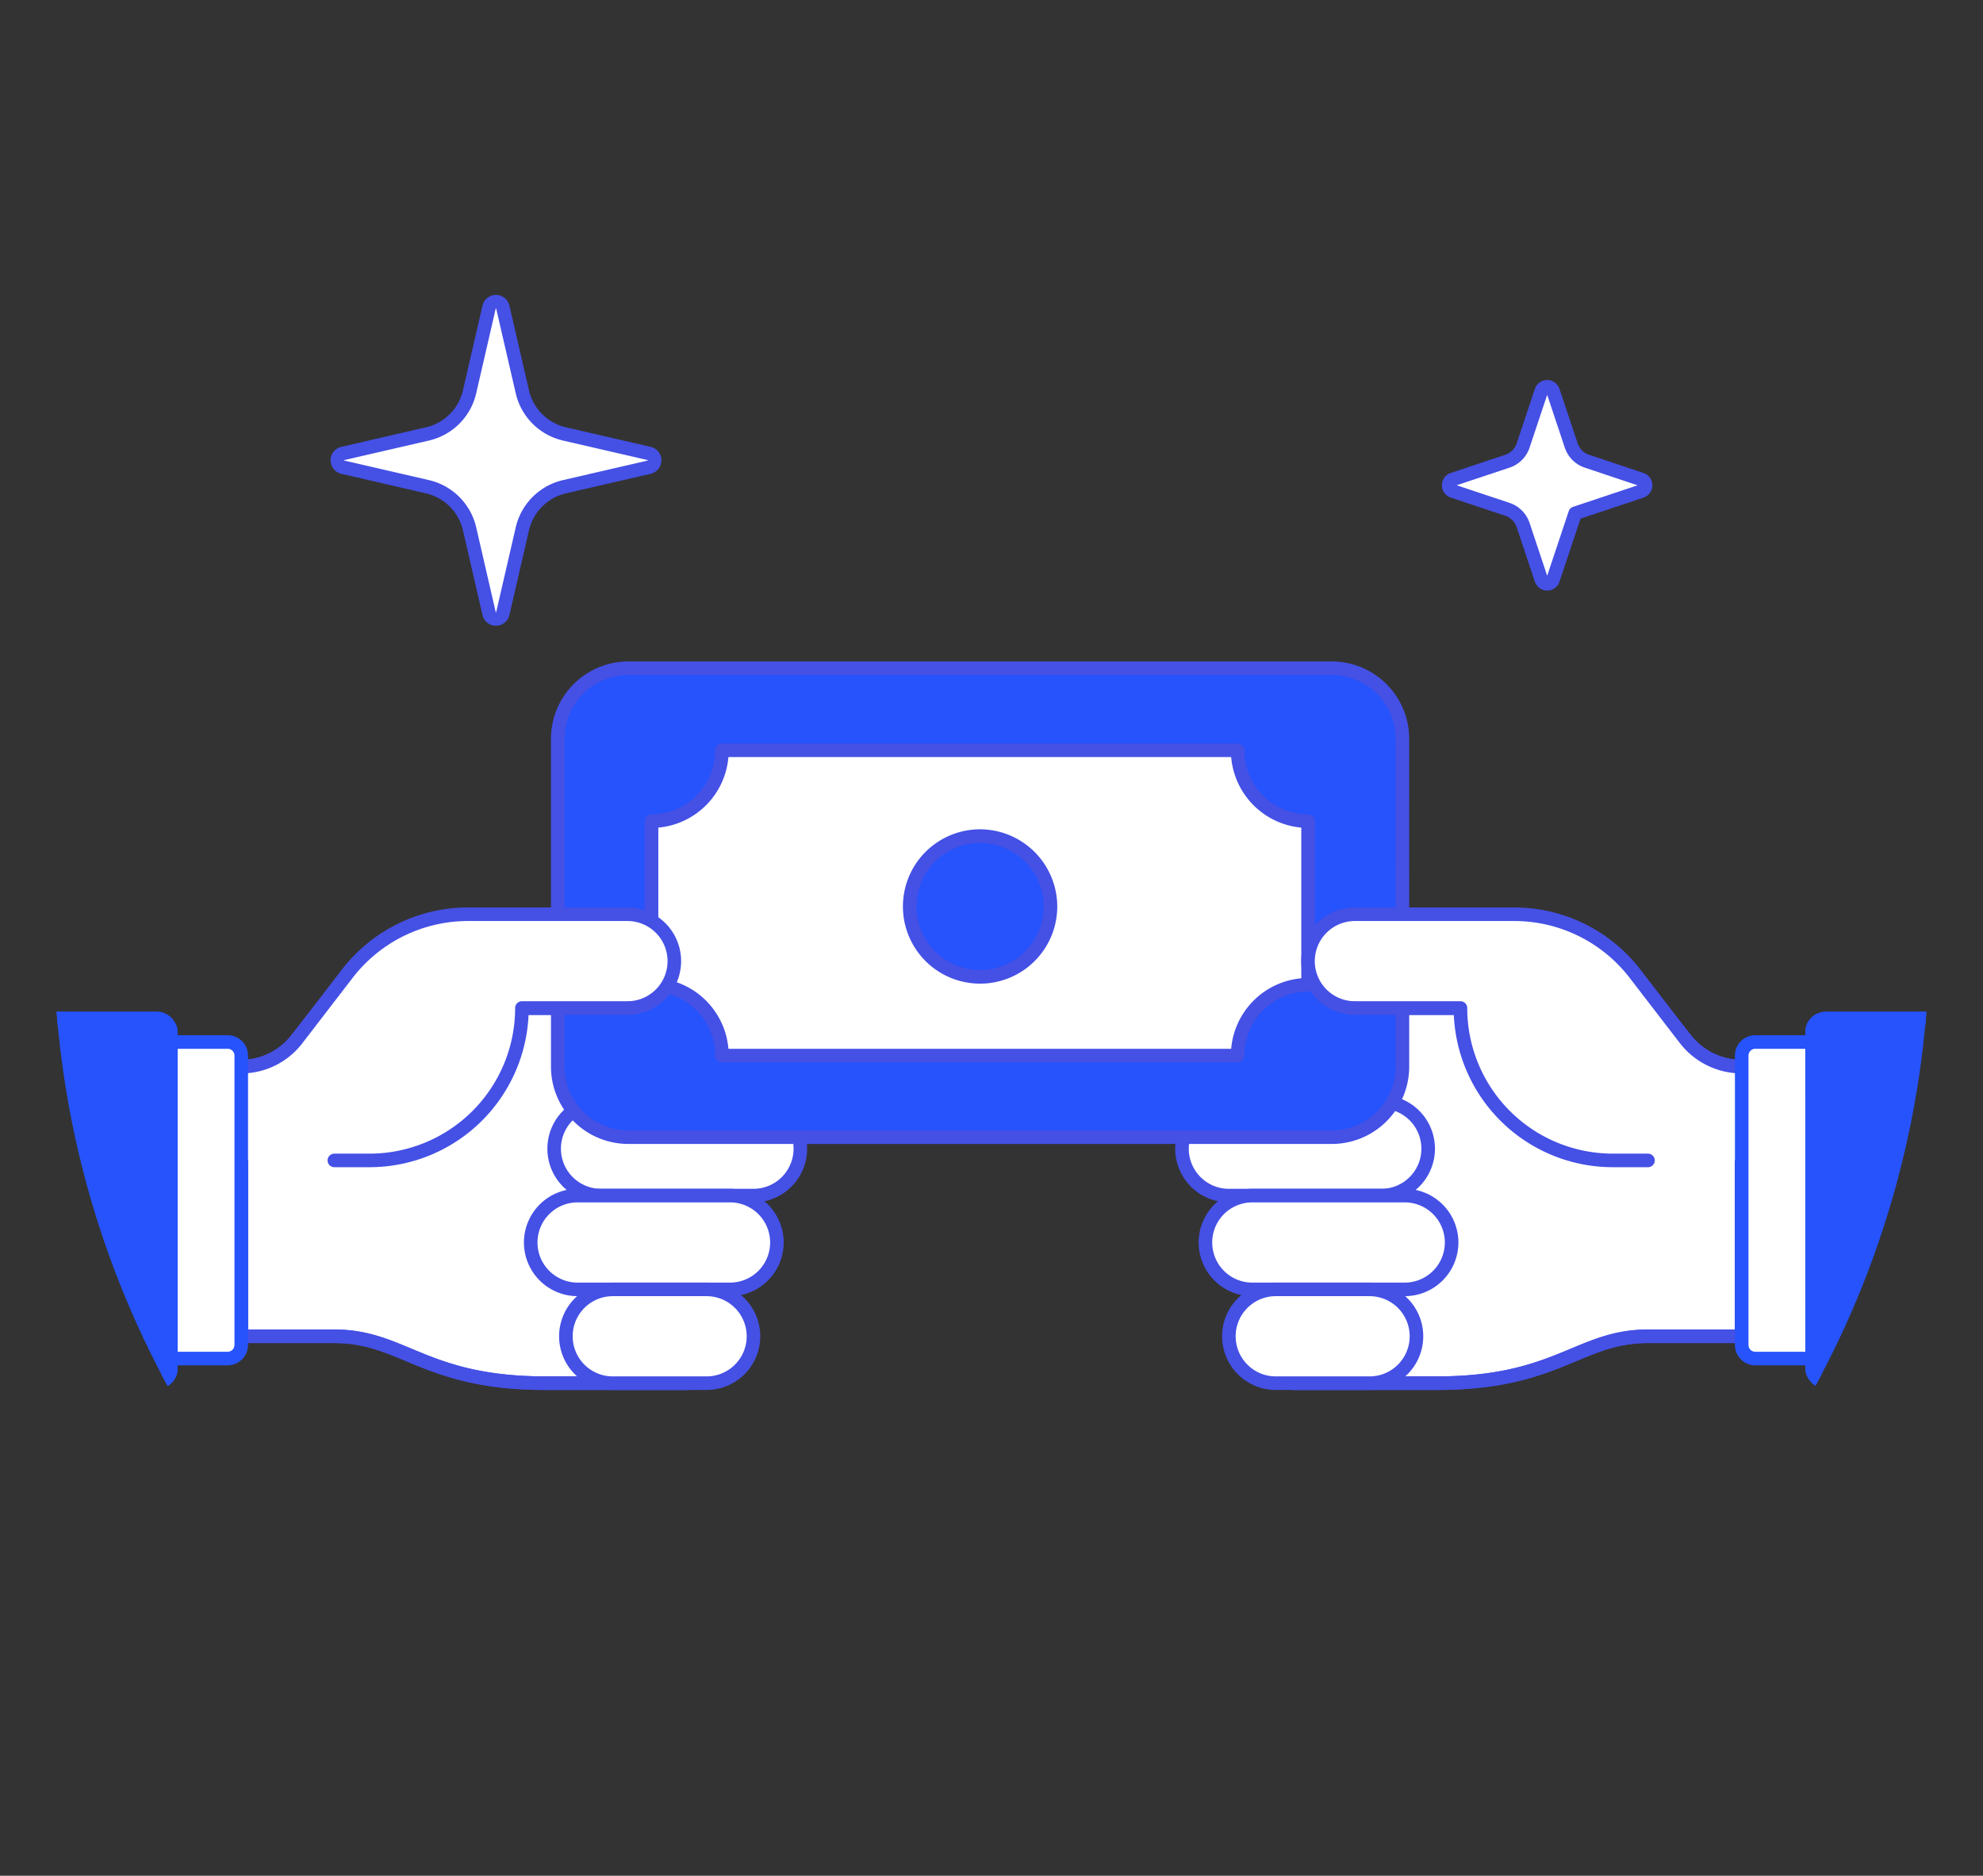
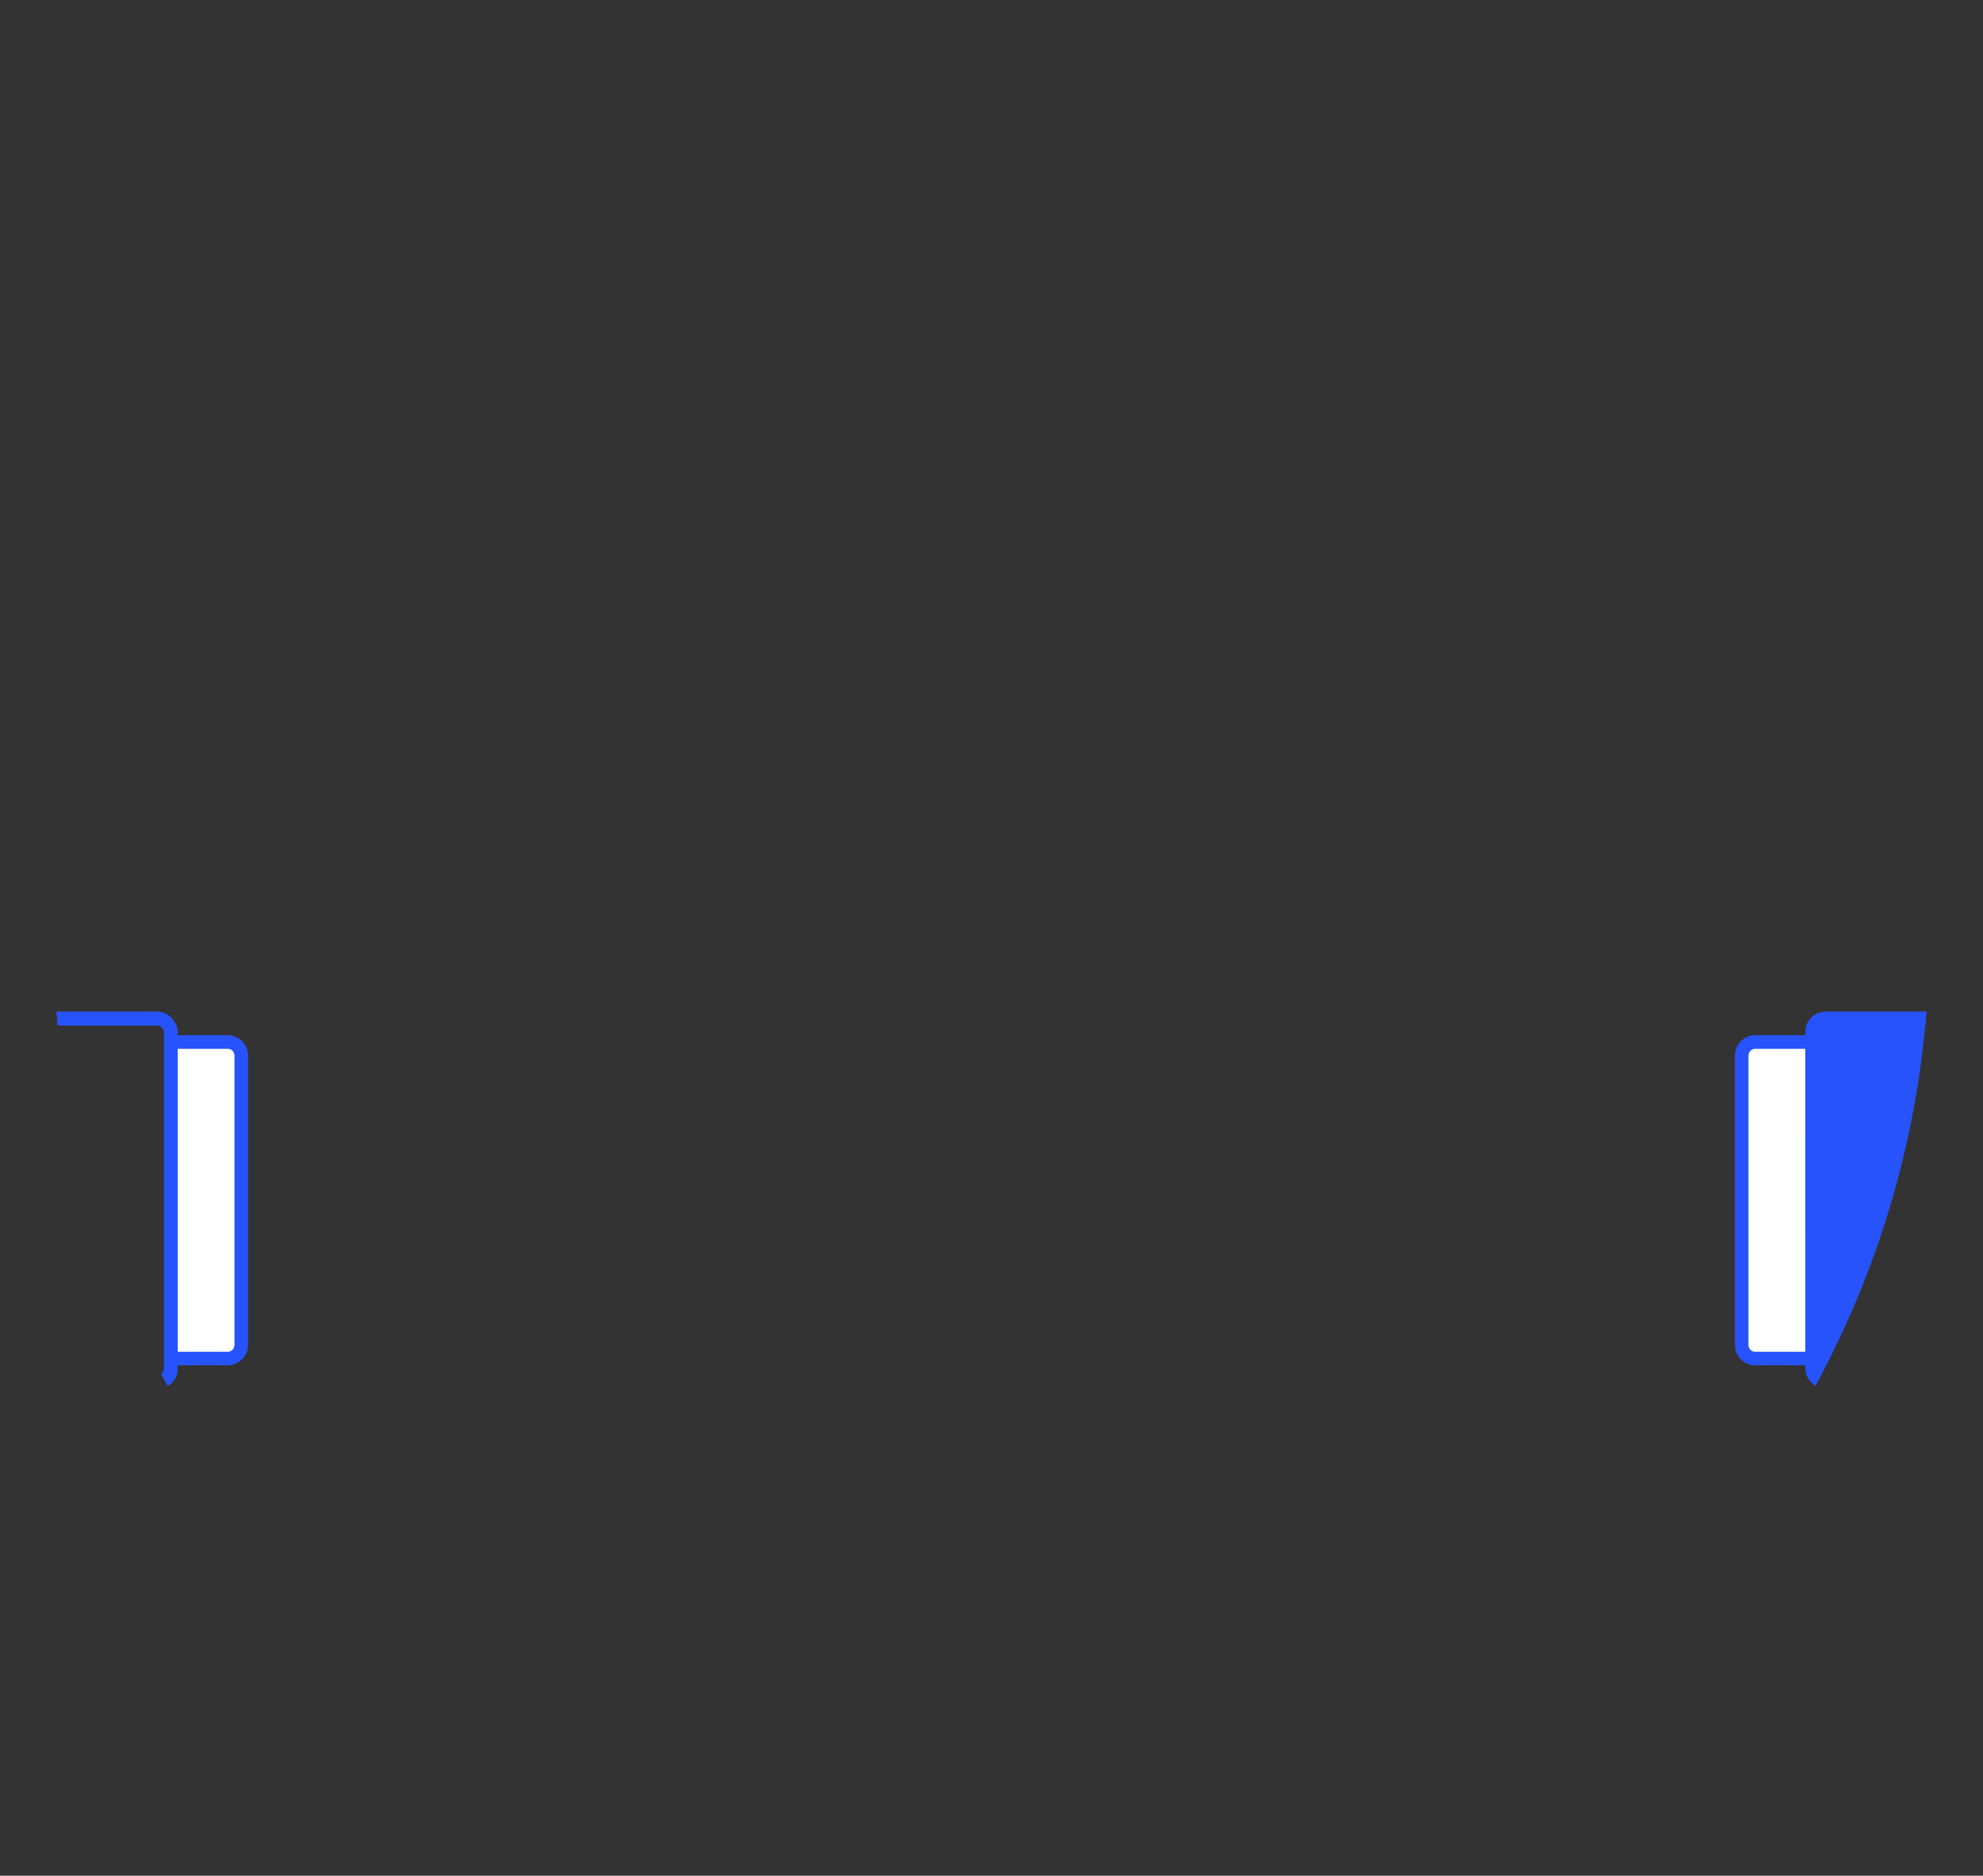
<svg xmlns="http://www.w3.org/2000/svg" id="Groupe_1983" data-name="Groupe 1983" width="146.188" height="138.274" viewBox="0 0 146.188 138.274">
  <rect x="0" y="0" width="146.188" height="138.274" fill="#333333" stroke="none" />
  <defs>
    <clipPath id="clip-path">
-       <rect id="Rectangle_795" data-name="Rectangle 795" width="146.188" height="138.274" fill="none" />
-     </clipPath>
+       </clipPath>
    <clipPath id="clip-path-2">
      <circle id="Ellipse_87" data-name="Ellipse 87" cx="69.137" cy="69.137" r="69.137" transform="translate(3.957)" fill="none" />
    </clipPath>
  </defs>
  <g id="Groupe_1980" data-name="Groupe 1980">
    <g id="Groupe_1979" data-name="Groupe 1979" clip-path="url(#clip-path)">
      <path id="Tracé_2515" data-name="Tracé 2515" d="M75.47,74.309a3.457,3.457,0,0,0,0,6.914H92.106a3.457,3.457,0,1,0,0,6.913h1.729a3.457,3.457,0,0,0,0,6.914h1.728a3.457,3.457,0,1,0,0,6.914h10.371c8.9,0,10.465-3.457,15.555-3.457H128.4V78.63a5.262,5.262,0,0,1-4.173-2.055l-1.8-2.266Z" fill="#fff" />
      <path id="Tracé_2516" data-name="Tracé 2516" d="M75.47,74.309a3.457,3.457,0,0,0,0,6.914H92.106a3.457,3.457,0,1,0,0,6.913h1.729a3.457,3.457,0,0,0,0,6.914h1.728a3.457,3.457,0,1,0,0,6.914h10.371c8.9,0,10.465-3.457,15.555-3.457H128.4V78.63a5.262,5.262,0,0,1-4.173-2.055l-1.8-2.266Z" fill="none" stroke="#4550e5" stroke-width="1" />
      <path id="Tracé_2517" data-name="Tracé 2517" d="M75.47,74.309a3.457,3.457,0,0,0,0,6.914H92.106a3.457,3.457,0,1,0,0,6.913h1.729a3.457,3.457,0,0,0,0,6.914h1.728a3.457,3.457,0,1,0,0,6.914h10.371c8.9,0,10.465-3.457,15.555-3.457H128.4V78.63a5.262,5.262,0,0,1-4.173-2.055l-1.8-2.266Z" fill="none" stroke="#4550e5" stroke-width="1" />
      <path id="Tracé_2518" data-name="Tracé 2518" d="M105.286,84.679a3.457,3.457,0,0,1-3.457,3.457H90.594a3.457,3.457,0,0,1,0-6.914h11.235a3.457,3.457,0,0,1,3.457,3.457" fill="#fff" />
      <path id="Tracé_2519" data-name="Tracé 2519" d="M105.286,84.679a3.457,3.457,0,0,1-3.457,3.457H90.594a3.457,3.457,0,0,1,0-6.914h11.235A3.457,3.457,0,0,1,105.286,84.679Z" fill="none" stroke="#4550e5" stroke-width="1" />
      <path id="Tracé_2520" data-name="Tracé 2520" d="M107.014,91.593a3.457,3.457,0,0,1-3.457,3.457H92.322a3.457,3.457,0,0,1,0-6.914h11.235a3.457,3.457,0,0,1,3.457,3.457" fill="#fff" />
      <path id="Tracé_2521" data-name="Tracé 2521" d="M107.014,91.593a3.457,3.457,0,0,1-3.457,3.457H92.322a3.457,3.457,0,0,1,0-6.914h11.235A3.457,3.457,0,0,1,107.014,91.593Z" fill="none" stroke="#4550e5" stroke-width="1" />
      <path id="Tracé_2522" data-name="Tracé 2522" d="M104.422,98.507a3.457,3.457,0,0,1-3.457,3.457H94.051a3.457,3.457,0,0,1,0-6.914h6.914a3.457,3.457,0,0,1,3.457,3.457" fill="#fff" />
      <path id="Tracé_2523" data-name="Tracé 2523" d="M104.422,98.507a3.457,3.457,0,0,1-3.457,3.457H94.051a3.457,3.457,0,0,1,0-6.914h6.914A3.457,3.457,0,0,1,104.422,98.507Z" fill="none" stroke="#4550e5" stroke-width="1" />
      <path id="Tracé_2524" data-name="Tracé 2524" d="M70.669,74.309a3.457,3.457,0,0,1,0,6.914H54.033a3.457,3.457,0,1,1,0,6.913H52.305a3.457,3.457,0,0,1,0,6.914H50.576a3.457,3.457,0,1,1,0,6.914H40.206c-8.905,0-10.466-3.457-15.556-3.457H17.785V78.63a5.17,5.17,0,0,0,4.124-2.055l1.8-2.266Z" fill="#fff" />
-       <path id="Tracé_2525" data-name="Tracé 2525" d="M70.669,74.309a3.457,3.457,0,0,1,0,6.914H54.033a3.457,3.457,0,1,1,0,6.913H52.305a3.457,3.457,0,0,1,0,6.914H50.576a3.457,3.457,0,1,1,0,6.914H40.206c-8.905,0-10.466-3.457-15.556-3.457H17.785V78.63a5.17,5.17,0,0,0,4.124-2.055l1.8-2.266Z" fill="none" stroke="#4550e5" stroke-width="1" />
      <path id="Tracé_2526" data-name="Tracé 2526" d="M70.669,74.309a3.457,3.457,0,0,1,0,6.914H54.033a3.457,3.457,0,1,1,0,6.913H52.305a3.457,3.457,0,0,1,0,6.914H50.576a3.457,3.457,0,1,1,0,6.914H40.206c-8.905,0-10.466-3.457-15.556-3.457H17.785V78.63a5.17,5.17,0,0,0,4.124-2.055l1.8-2.266Z" fill="none" stroke="#4550e5" stroke-width="1" />
      <path id="Tracé_2527" data-name="Tracé 2527" d="M40.853,84.679a3.457,3.457,0,0,0,3.457,3.457H55.545a3.457,3.457,0,0,0,0-6.914H44.31a3.457,3.457,0,0,0-3.457,3.457" fill="#fff" />
      <path id="Tracé_2528" data-name="Tracé 2528" d="M40.853,84.679a3.457,3.457,0,0,0,3.457,3.457H55.545a3.457,3.457,0,0,0,0-6.914H44.31A3.457,3.457,0,0,0,40.853,84.679Z" fill="none" stroke="#4550e5" stroke-width="1" />
      <path id="Tracé_2529" data-name="Tracé 2529" d="M39.125,91.593a3.457,3.457,0,0,0,3.457,3.457H53.817a3.457,3.457,0,0,0,0-6.914H42.582a3.457,3.457,0,0,0-3.457,3.457" fill="#fff" />
      <path id="Tracé_2530" data-name="Tracé 2530" d="M39.125,91.593a3.457,3.457,0,0,0,3.457,3.457H53.817a3.457,3.457,0,0,0,0-6.914H42.582A3.457,3.457,0,0,0,39.125,91.593Z" fill="none" stroke="#4550e5" stroke-width="1" />
      <path id="Tracé_2531" data-name="Tracé 2531" d="M41.718,98.507a3.457,3.457,0,0,0,3.457,3.457h6.914a3.457,3.457,0,0,0,0-6.914H45.175a3.457,3.457,0,0,0-3.457,3.457" fill="#fff" />
      <path id="Tracé_2532" data-name="Tracé 2532" d="M41.718,98.507a3.457,3.457,0,0,0,3.457,3.457h6.914a3.457,3.457,0,0,0,0-6.914H45.175A3.457,3.457,0,0,0,41.718,98.507Z" fill="none" stroke="#4550e5" stroke-width="1" />
      <path id="Tracé_2533" data-name="Tracé 2533" d="M103.387,54.484A5.205,5.205,0,0,0,98.2,49.261H46.307a5.206,5.206,0,0,0-5.189,5.223V78.607a5.205,5.205,0,0,0,5.189,5.222H98.2a5.205,5.205,0,0,0,5.188-5.222Z" fill="#2653fb" />
      <path id="Tracé_2534" data-name="Tracé 2534" d="M103.387,54.484A5.205,5.205,0,0,0,98.2,49.261H46.307a5.206,5.206,0,0,0-5.189,5.223V78.607a5.205,5.205,0,0,0,5.189,5.222H98.2a5.205,5.205,0,0,0,5.188-5.222Z" fill="none" stroke="#4550e5" stroke-linecap="round" stroke-linejoin="round" stroke-width="1" />
      <path id="Tracé_2535" data-name="Tracé 2535" d="M96.432,72.594V60.533a5.207,5.207,0,0,1-5.19-5.223H53.22a5.206,5.206,0,0,1-5.189,5.223V72.594a5.205,5.205,0,0,1,5.189,5.222H91.242a5.207,5.207,0,0,1,5.19-5.222" fill="#fff" />
      <path id="Tracé_2536" data-name="Tracé 2536" d="M96.432,72.594V60.533a5.207,5.207,0,0,1-5.19-5.223H53.22a5.206,5.206,0,0,1-5.189,5.223V72.594a5.205,5.205,0,0,1,5.189,5.222H91.242A5.207,5.207,0,0,1,96.432,72.594Z" fill="none" stroke="#4550e5" stroke-linecap="round" stroke-linejoin="round" stroke-width="1" />
      <path id="Tracé_2537" data-name="Tracé 2537" d="M77.442,66.856a5.189,5.189,0,1,1-5.19-5.222,5.205,5.205,0,0,1,5.19,5.222" fill="#2653fb" />
      <path id="Tracé_2538" data-name="Tracé 2538" d="M77.442,66.856a5.189,5.189,0,1,1-5.19-5.222A5.205,5.205,0,0,1,77.442,66.856Z" fill="none" stroke="#4550e5" stroke-linecap="round" stroke-linejoin="round" stroke-width="1" />
      <path id="Tracé_2539" data-name="Tracé 2539" d="M38.508,38.988a4.149,4.149,0,0,1,3.109-3.109l6.24-1.44a.519.519,0,0,0,0-1.011l-6.24-1.439a4.149,4.149,0,0,1-3.11-3.109l-1.439-6.237a.519.519,0,0,0-1.011,0L34.618,28.88a4.145,4.145,0,0,1-3.109,3.109l-6.237,1.439a.519.519,0,0,0,0,1.011l6.237,1.44a4.148,4.148,0,0,1,3.109,3.109l1.439,6.24a.519.519,0,0,0,1.011,0Z" fill="#fff" />
      <path id="Tracé_2540" data-name="Tracé 2540" d="M38.508,38.988a4.149,4.149,0,0,1,3.109-3.109l6.24-1.44a.519.519,0,0,0,0-1.011l-6.24-1.439a4.149,4.149,0,0,1-3.11-3.109l-1.439-6.237a.519.519,0,0,0-1.011,0L34.618,28.88a4.145,4.145,0,0,1-3.109,3.109l-6.237,1.439a.519.519,0,0,0,0,1.011l6.237,1.44a4.148,4.148,0,0,1,3.109,3.109l1.439,6.24a.519.519,0,0,0,1.011,0Z" fill="none" stroke="#4550e5" stroke-linecap="round" stroke-linejoin="round" stroke-width="1" />
      <path id="Tracé_2541" data-name="Tracé 2541" d="M116.122,37.839,121,36.211a.459.459,0,0,0,0-.87L116.991,34a1.834,1.834,0,0,1-1.159-1.159l-1.338-4.013a.459.459,0,0,0-.87,0l-1.337,4.012a1.835,1.835,0,0,1-1.16,1.16l-4.015,1.337a.459.459,0,0,0,0,.87l4.015,1.338a1.835,1.835,0,0,1,1.159,1.16l1.338,4.015a.458.458,0,0,0,.87,0Z" fill="#fff" />
      <path id="Tracé_2542" data-name="Tracé 2542" d="M116.122,37.839,121,36.211a.459.459,0,0,0,0-.87L116.991,34a1.834,1.834,0,0,1-1.159-1.159l-1.338-4.013a.459.459,0,0,0-.87,0l-1.337,4.012a1.835,1.835,0,0,1-1.16,1.16l-4.015,1.337a.459.459,0,0,0,0,.87l4.015,1.338a1.835,1.835,0,0,1,1.159,1.16l1.338,4.015a.458.458,0,0,0,.87,0Z" fill="none" stroke="#4550e5" stroke-linecap="round" stroke-linejoin="round" stroke-width="1" />
      <path id="Tracé_2543" data-name="Tracé 2543" d="M46.255,74.309a3.457,3.457,0,1,0,0-6.914H34.5a11.236,11.236,0,0,0-8.9,4.385l-3.689,4.795a5.17,5.17,0,0,1-4.124,2.055v6.914h9.457A11.235,11.235,0,0,0,38.477,74.309Z" fill="#fff" />
      <path id="Tracé_2544" data-name="Tracé 2544" d="M24.649,85.543h2.593A11.235,11.235,0,0,0,38.476,74.308h7.778" fill="none" stroke="#4550e5" stroke-linecap="round" stroke-linejoin="round" stroke-width="1" />
      <path id="Tracé_2545" data-name="Tracé 2545" d="M46.255,74.309a3.457,3.457,0,1,0,0-6.914H34.5a11.236,11.236,0,0,0-8.9,4.385l-3.689,4.795a5.17,5.17,0,0,1-4.124,2.055" fill="none" stroke="#4550e5" stroke-linejoin="round" stroke-width="1" />
      <path id="Tracé_2546" data-name="Tracé 2546" d="M99.884,74.309a3.457,3.457,0,0,1,0-6.914h11.752a11.238,11.238,0,0,1,8.9,4.385l3.689,4.795A5.262,5.262,0,0,0,128.4,78.63v6.914H118.9a11.235,11.235,0,0,1-11.235-11.235Z" fill="#fff" />
      <path id="Tracé_2547" data-name="Tracé 2547" d="M121.49,85.543H118.9a11.234,11.234,0,0,1-11.234-11.235H99.885" fill="none" stroke="#4550e5" stroke-linecap="round" stroke-linejoin="round" stroke-width="1" />
      <path id="Tracé_2548" data-name="Tracé 2548" d="M99.884,74.309a3.457,3.457,0,0,1,0-6.914h11.752a11.238,11.238,0,0,1,8.9,4.385l3.689,4.795A5.262,5.262,0,0,0,128.4,78.63" fill="none" stroke="#4550e5" stroke-linejoin="round" stroke-width="1" />
    </g>
  </g>
  <g id="Groupe_1982" data-name="Groupe 1982">
    <g id="Groupe_1981" data-name="Groupe 1981" clip-path="url(#clip-path-2)">
      <path id="Tracé_2549" data-name="Tracé 2549" d="M134.589,101.876h10.1a1,1,0,0,0,1-1V76.085a1,1,0,0,0-1-1h-10.1a1,1,0,0,0-1,1v24.791a1,1,0,0,0,1,1" fill="#2653fb" />
      <rect id="Rectangle_796" data-name="Rectangle 796" width="12.099" height="26.791" rx="1" transform="translate(133.589 75.085)" fill="none" stroke="#2653fb" stroke-linejoin="round" stroke-width="1" />
      <rect id="Rectangle_797" data-name="Rectangle 797" width="12.099" height="26.791" rx="1" transform="translate(133.589 75.085)" fill="none" stroke="#2653fb" stroke-linejoin="round" stroke-width="1" />
      <path id="Tracé_2550" data-name="Tracé 2550" d="M133.589,100.148H129.4a1,1,0,0,1-1-1V77.814a1,1,0,0,1,1-1h4.185Z" fill="#fff" />
      <path id="Tracé_2551" data-name="Tracé 2551" d="M133.589,100.148H129.4a1,1,0,0,1-1-1V77.814a1,1,0,0,1,1-1h4.185Z" fill="none" stroke="#2653fb" stroke-linecap="round" stroke-linejoin="round" stroke-width="1" />
-       <path id="Tracé_2552" data-name="Tracé 2552" d="M11.6,101.876H1.5a1,1,0,0,1-1-1V76.085a1,1,0,0,1,1-1H11.6a1,1,0,0,1,1,1v24.791a1,1,0,0,1-1,1" fill="#2653fb" />
      <rect id="Rectangle_798" data-name="Rectangle 798" width="12.099" height="26.791" rx="1" transform="translate(0.5 75.085)" fill="none" stroke="#2653fb" stroke-linejoin="round" stroke-width="1" />
      <rect id="Rectangle_799" data-name="Rectangle 799" width="12.099" height="26.791" rx="1" transform="translate(0.5 75.085)" fill="none" stroke="#2653fb" stroke-linejoin="round" stroke-width="1" />
      <path id="Tracé_2553" data-name="Tracé 2553" d="M12.6,100.148h4.185a1,1,0,0,0,1-1V77.814a1,1,0,0,0-1-1H12.6Z" fill="#fff" />
      <path id="Tracé_2554" data-name="Tracé 2554" d="M12.6,100.148h4.185a1,1,0,0,0,1-1V77.814a1,1,0,0,0-1-1H12.6Z" fill="none" stroke="#2653fb" stroke-linecap="round" stroke-linejoin="round" stroke-width="1" />
    </g>
  </g>
</svg>